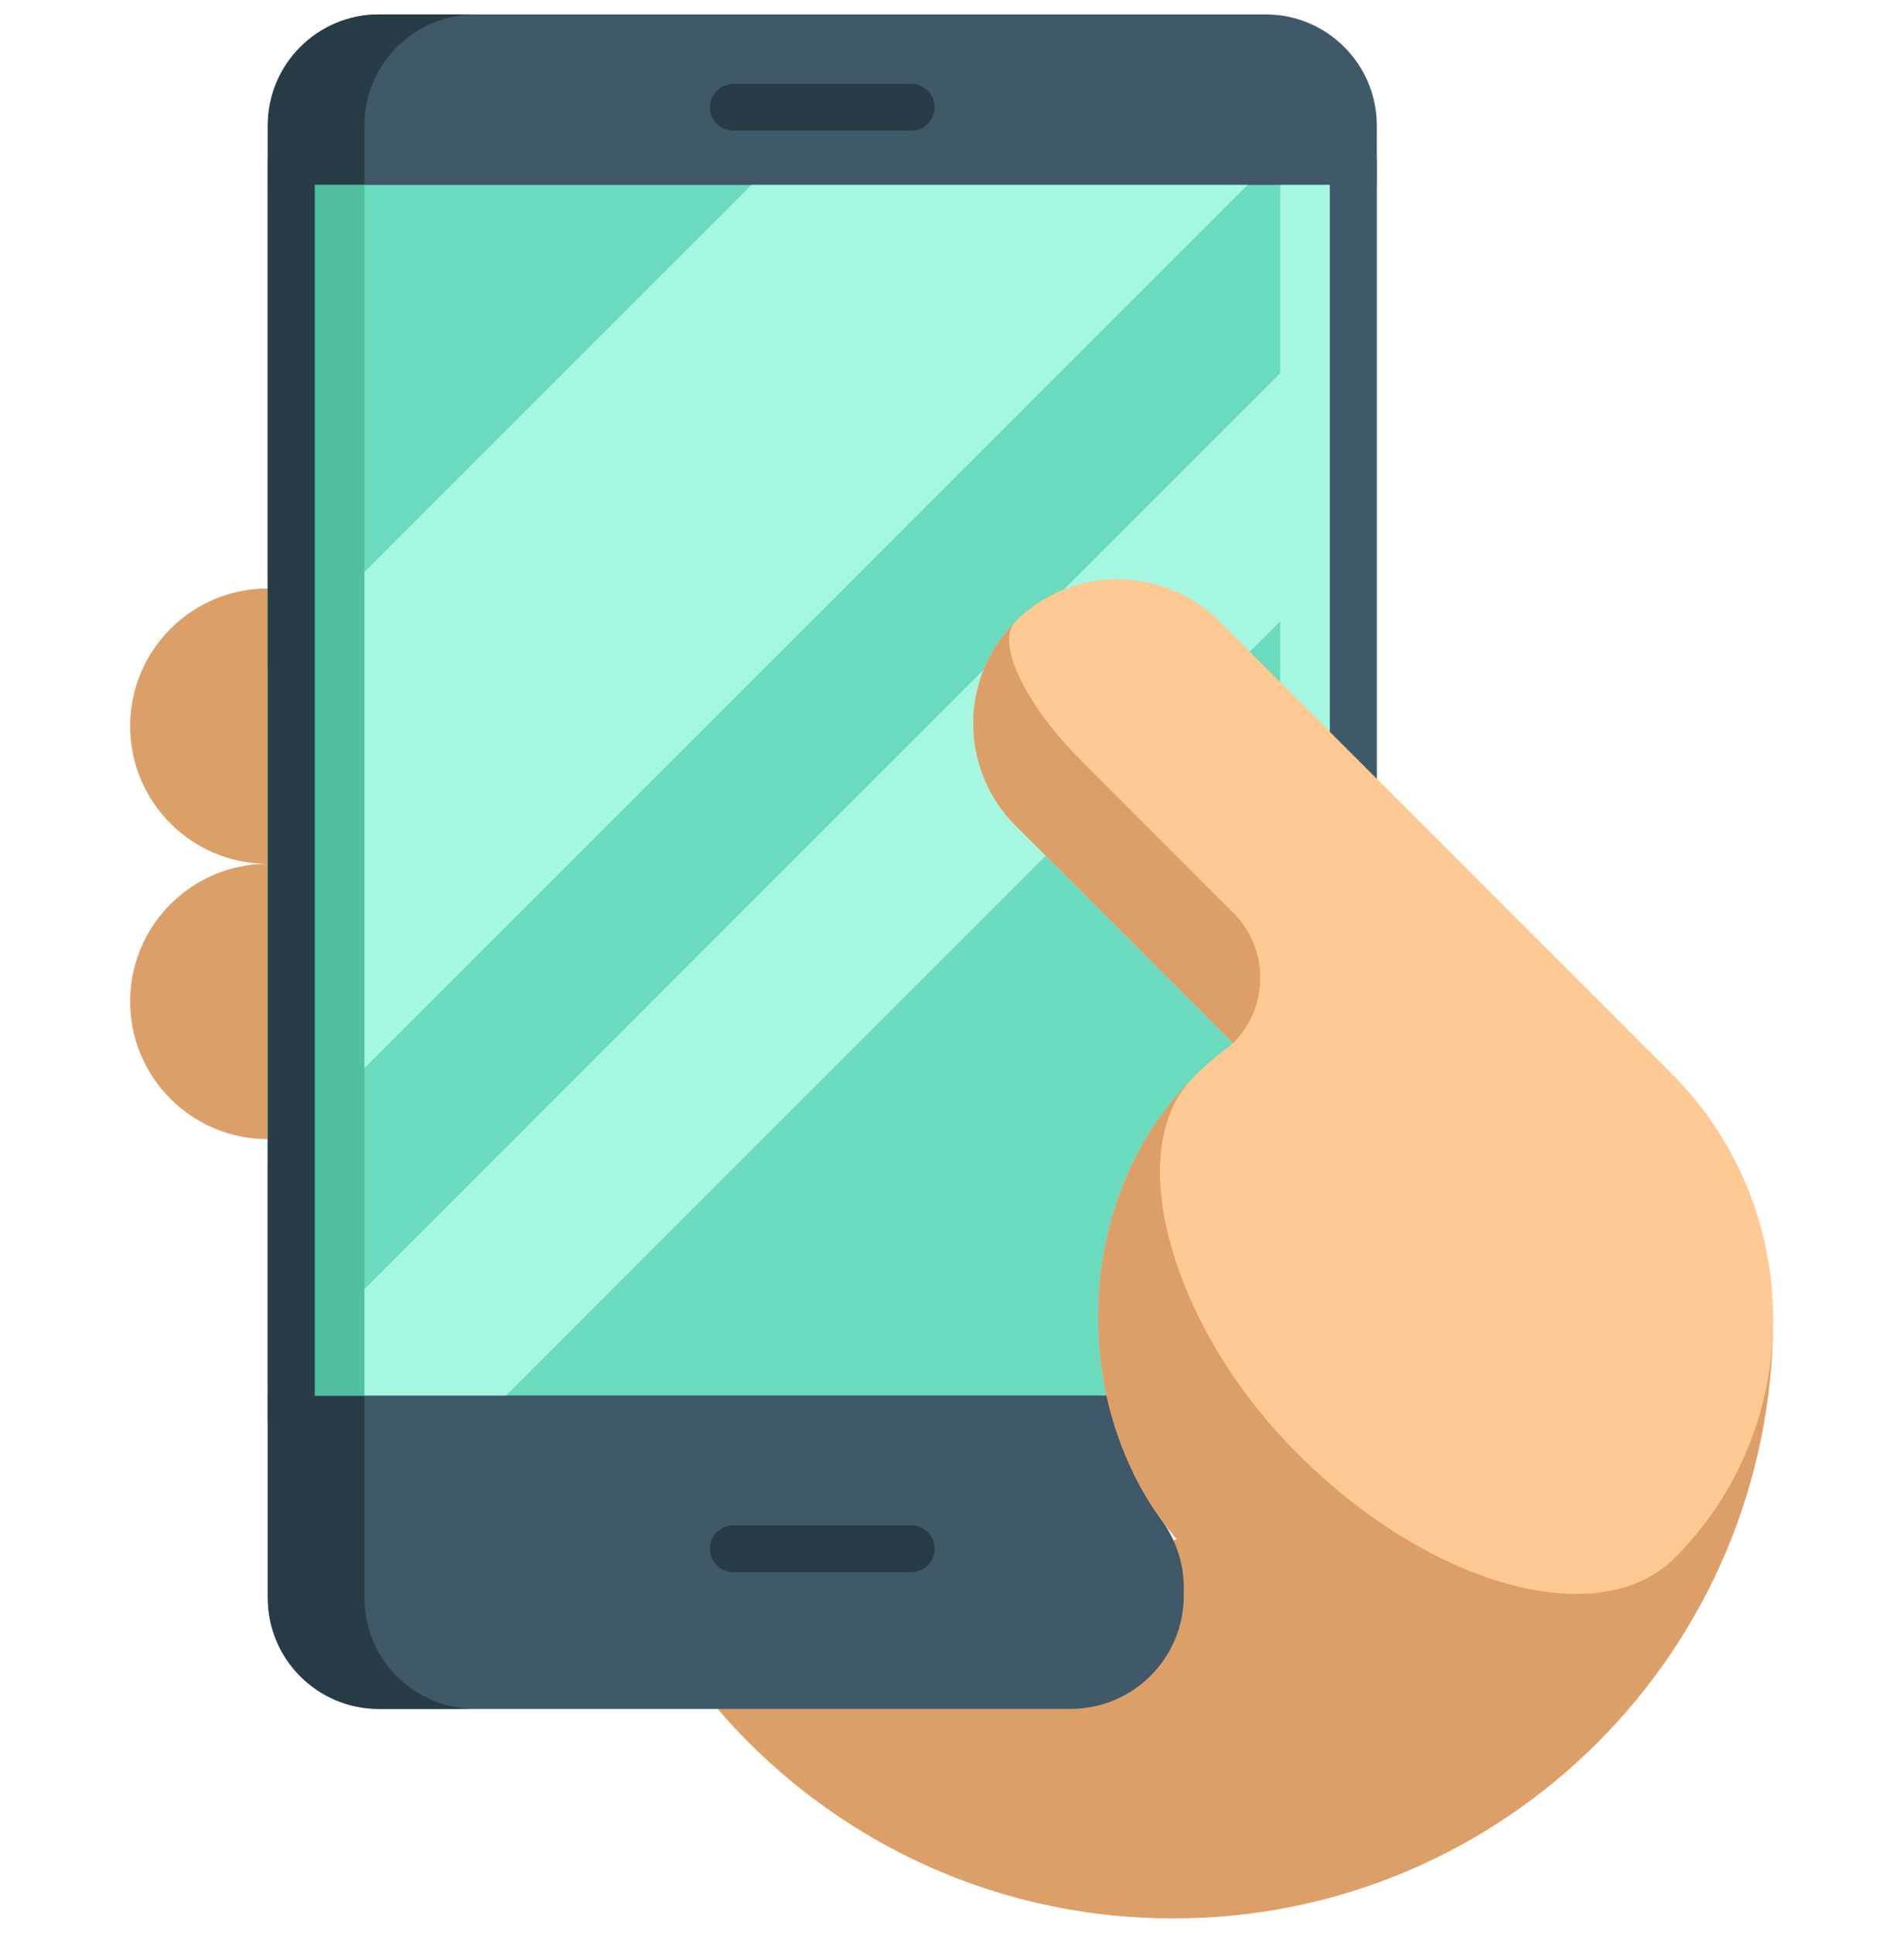
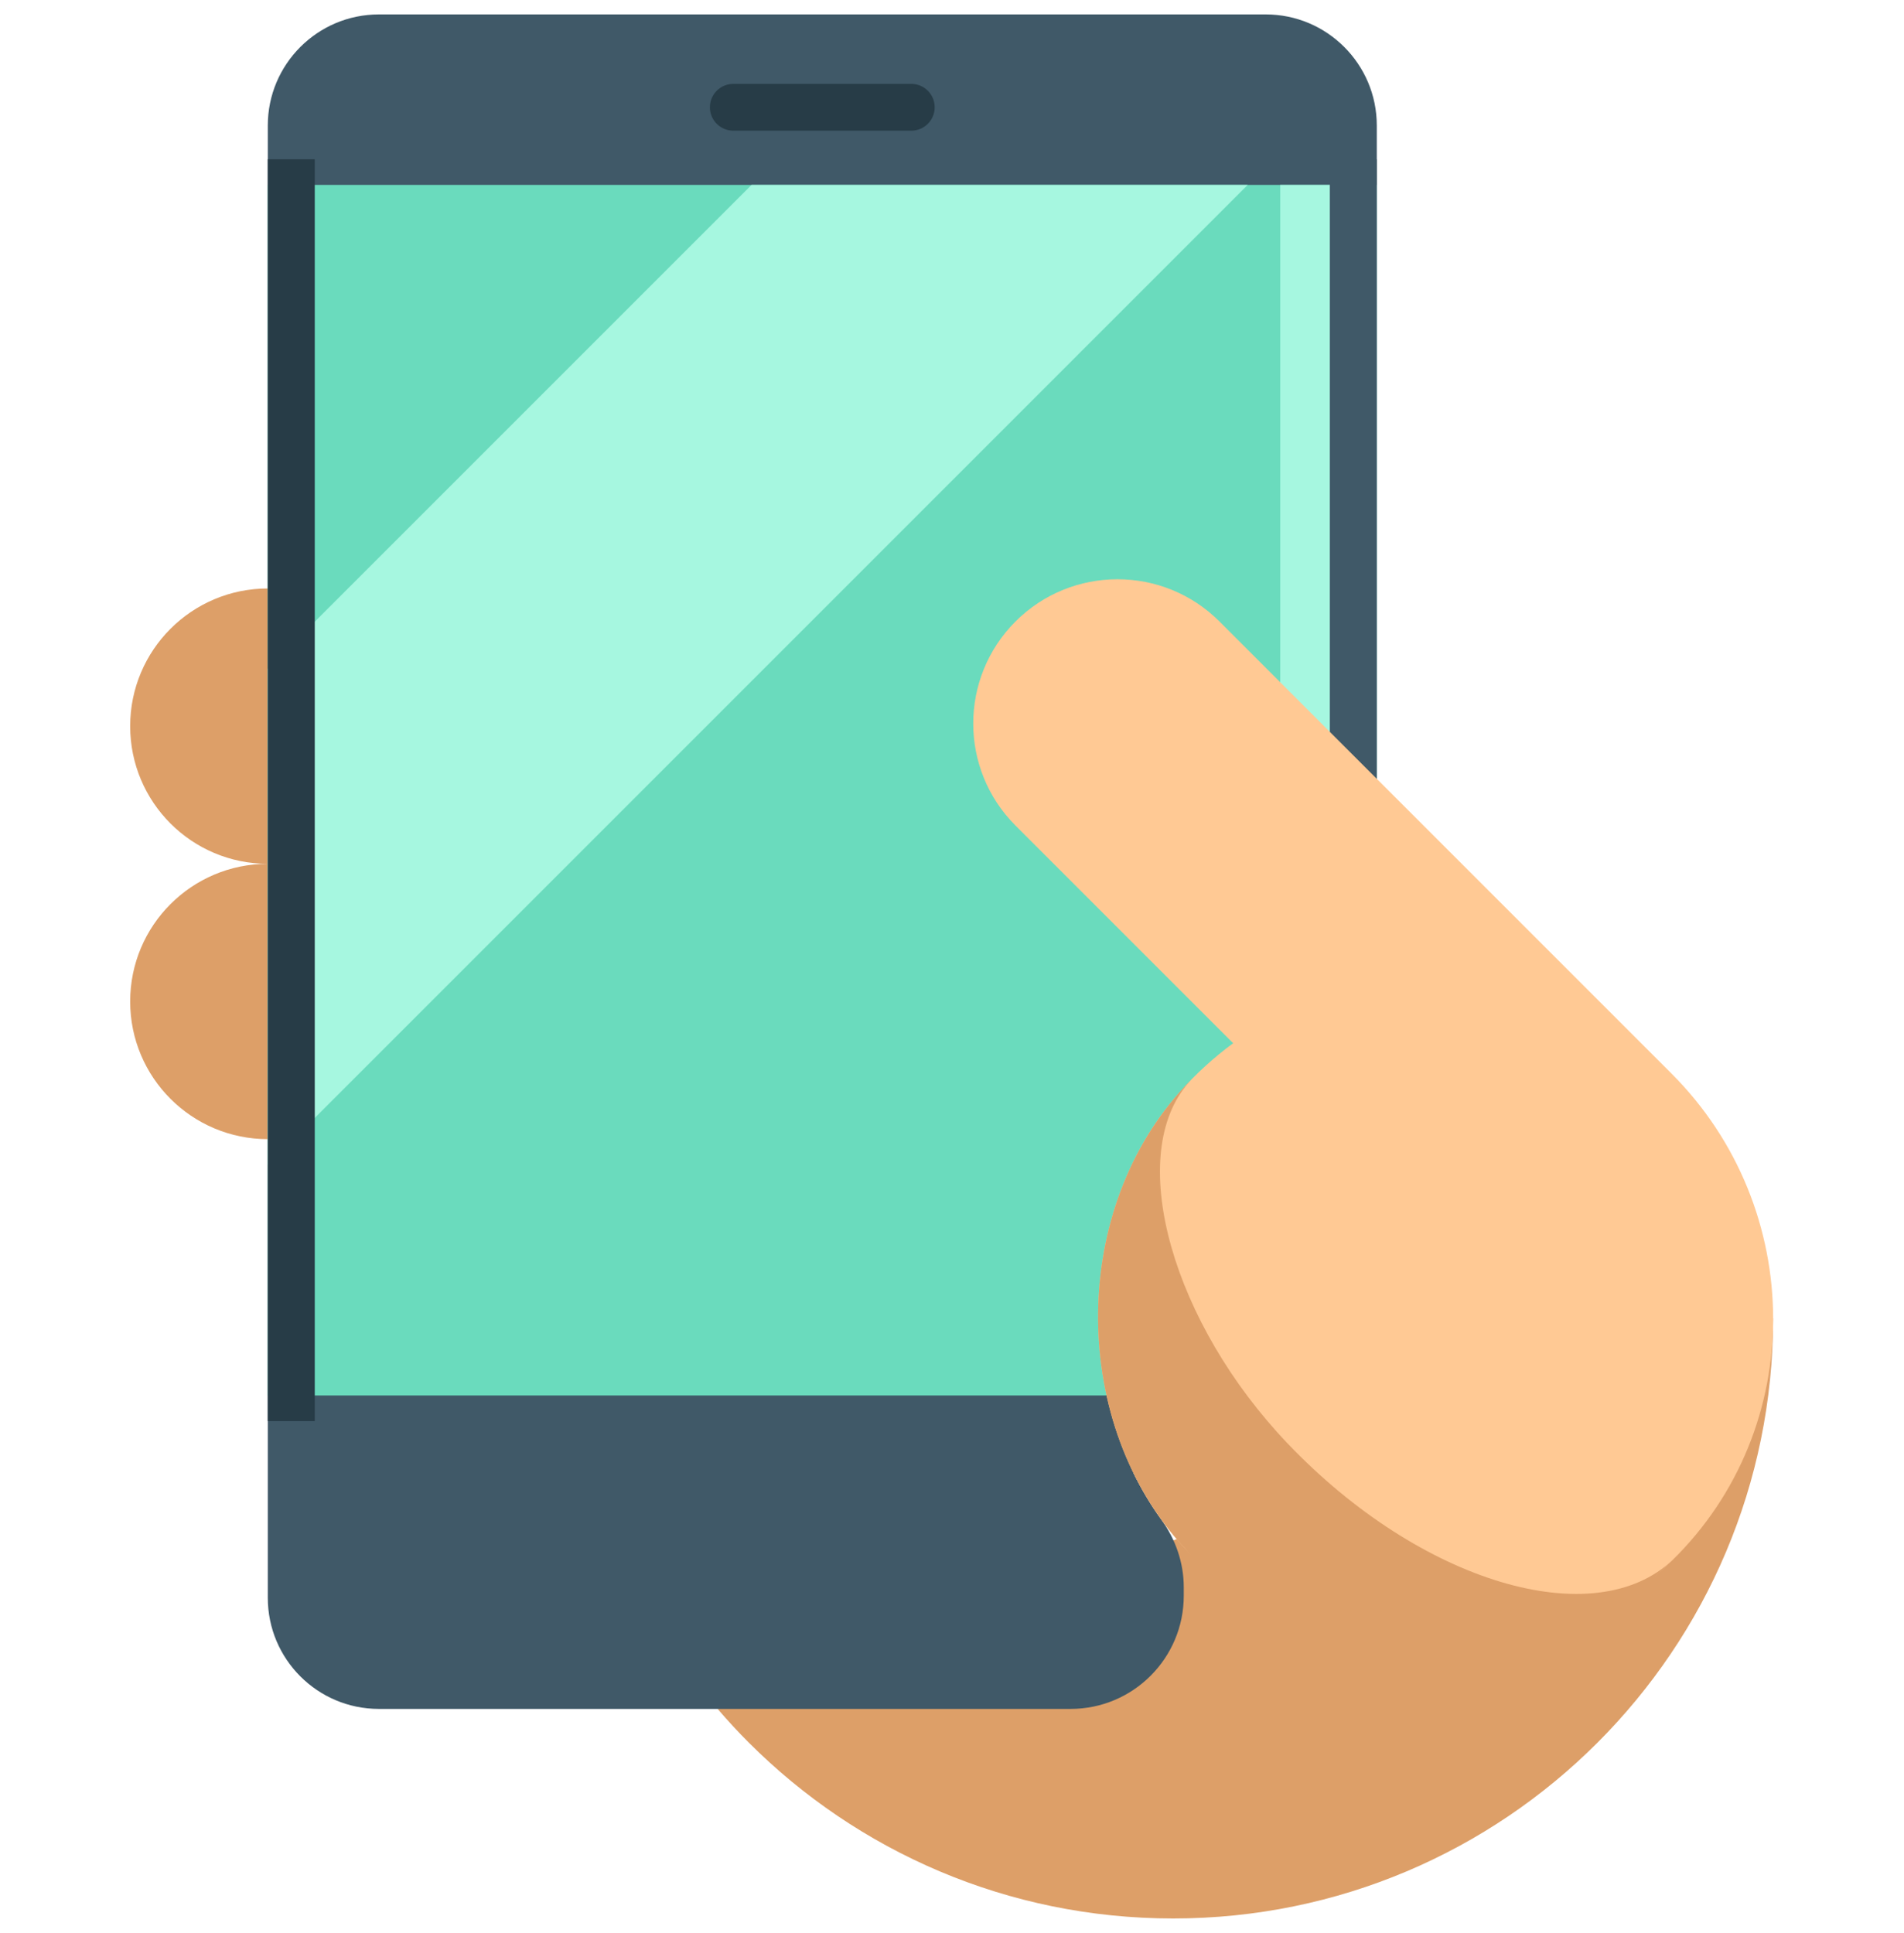
<svg xmlns="http://www.w3.org/2000/svg" width="66" height="67" viewBox="0 0 66 67" fill="none">
  <g clip-path="url(#clip0_5076_6929)">
    <path d="M9.284 20.398C6.648 20.398 4.512 22.535 4.512 25.17C4.512 27.806 6.648 29.942 9.284 29.942C6.648 29.942 4.512 32.078 4.512 34.714C4.512 37.349 6.648 39.486 9.284 39.486H16.14V20.052L9.284 20.398Z" fill="#DD9F68" />
    <path d="M24.875 59.235C25.223 59.64 25.584 60.032 25.962 60.409C29.726 64.173 34.924 66.5 40.667 66.5C52.153 66.5 61.463 57.189 61.463 45.703" fill="#DD9F68" />
    <path d="M47.725 4.352V51.042H39.283C39.56 51.613 39.886 52.16 40.258 52.675C40.751 53.359 41.034 54.173 41.034 55.019V55.312C41.034 57.479 39.277 59.236 37.11 59.236H13.135C11.007 59.236 9.283 57.511 9.283 55.385V4.352C9.283 2.225 11.007 0.5 13.135 0.5H43.876C46 0.5 47.725 2.225 47.725 4.352Z" fill="#405968" />
-     <path d="M16.484 59.236H13.135C11.007 59.236 9.283 57.511 9.283 55.385V4.352C9.283 2.225 11.007 0.5 13.135 0.5H16.484C14.356 0.5 12.632 2.225 12.632 4.352V55.385C12.632 57.511 14.356 59.236 16.484 59.236Z" fill="#273C47" />
    <path d="M9.283 6.409H47.724V48.371H9.283V6.409Z" fill="#6ADBBD" />
    <path d="M43.251 6.409L9.283 40.378V23.178L26.052 6.409H43.251Z" fill="#A6F7E0" />
-     <path d="M47.724 9.587V18.188L17.541 48.371H9.283V48.031L47.724 9.587Z" fill="#A6F7E0" />
-     <path d="M9.283 6.409H12.632V48.371H9.283V6.409Z" fill="#4FBF9F" />
    <path d="M9.283 5.521H10.911V49.259H9.283V5.521Z" fill="#273C47" />
    <path d="M44.376 6.409H47.724V48.371H44.376V6.409Z" fill="#A6F7E0" />
    <path d="M46.097 5.521H47.725V49.259H46.097V5.521Z" fill="#405968" />
    <path d="M35.2 21.543C33.248 23.496 33.248 26.662 35.2 28.615L42.746 36.161C42.083 36.649 41.459 37.215 40.888 37.859C37.066 42.175 37.133 49.382 41.034 53.627C45.563 58.556 53.209 58.717 57.941 54.111C60.301 51.814 61.467 48.763 61.464 45.703C61.459 42.63 60.277 39.547 57.938 37.21L42.272 21.543C40.319 19.59 37.153 19.59 35.2 21.543Z" fill="#FFC994" />
-     <path d="M42.746 36.161L35.201 28.614C34.224 27.638 33.736 26.358 33.736 25.079C33.736 23.799 34.224 22.52 35.201 21.544C35.049 21.695 34.978 21.913 34.978 22.182C34.978 23.162 35.932 24.818 37.465 26.35L42.746 31.633C43.996 32.883 43.996 34.91 42.746 36.161Z" fill="#DD9F68" />
    <path d="M58.071 53.981C58.029 54.026 57.984 54.068 57.941 54.111C54.391 57.566 49.203 60.615 44.92 58.705C43.493 58.069 42.166 54.86 41.034 53.627C37.133 49.382 37.065 42.175 40.888 37.86C41.038 37.691 41.19 37.526 41.349 37.368C41.266 37.453 41.186 37.542 41.111 37.637C39.045 40.194 40.655 45.86 44.63 50.031C49.245 54.874 55.274 56.651 57.99 54.062C58.017 54.036 58.044 54.009 58.071 53.981Z" fill="#DD9F68" />
-     <path d="M31.588 54.497H25.42C24.971 54.497 24.608 54.134 24.608 53.686C24.608 53.238 24.971 52.874 25.42 52.874H31.588C32.036 52.874 32.4 53.238 32.4 53.686C32.4 54.134 32.036 54.497 31.588 54.497Z" fill="#273C47" />
    <path d="M31.588 4.53H25.42C24.971 4.53 24.608 4.167 24.608 3.719C24.608 3.27 24.971 2.907 25.42 2.907H31.588C32.036 2.907 32.4 3.27 32.4 3.719C32.4 4.167 32.036 4.53 31.588 4.53Z" fill="#273C47" />
  </g>
  <defs>
    <clipPath id="clip0_5076_6929">
      <rect width="66" height="66" fill="white" transform="translate(0 0.5)" />
    </clipPath>
  </defs>
</svg>